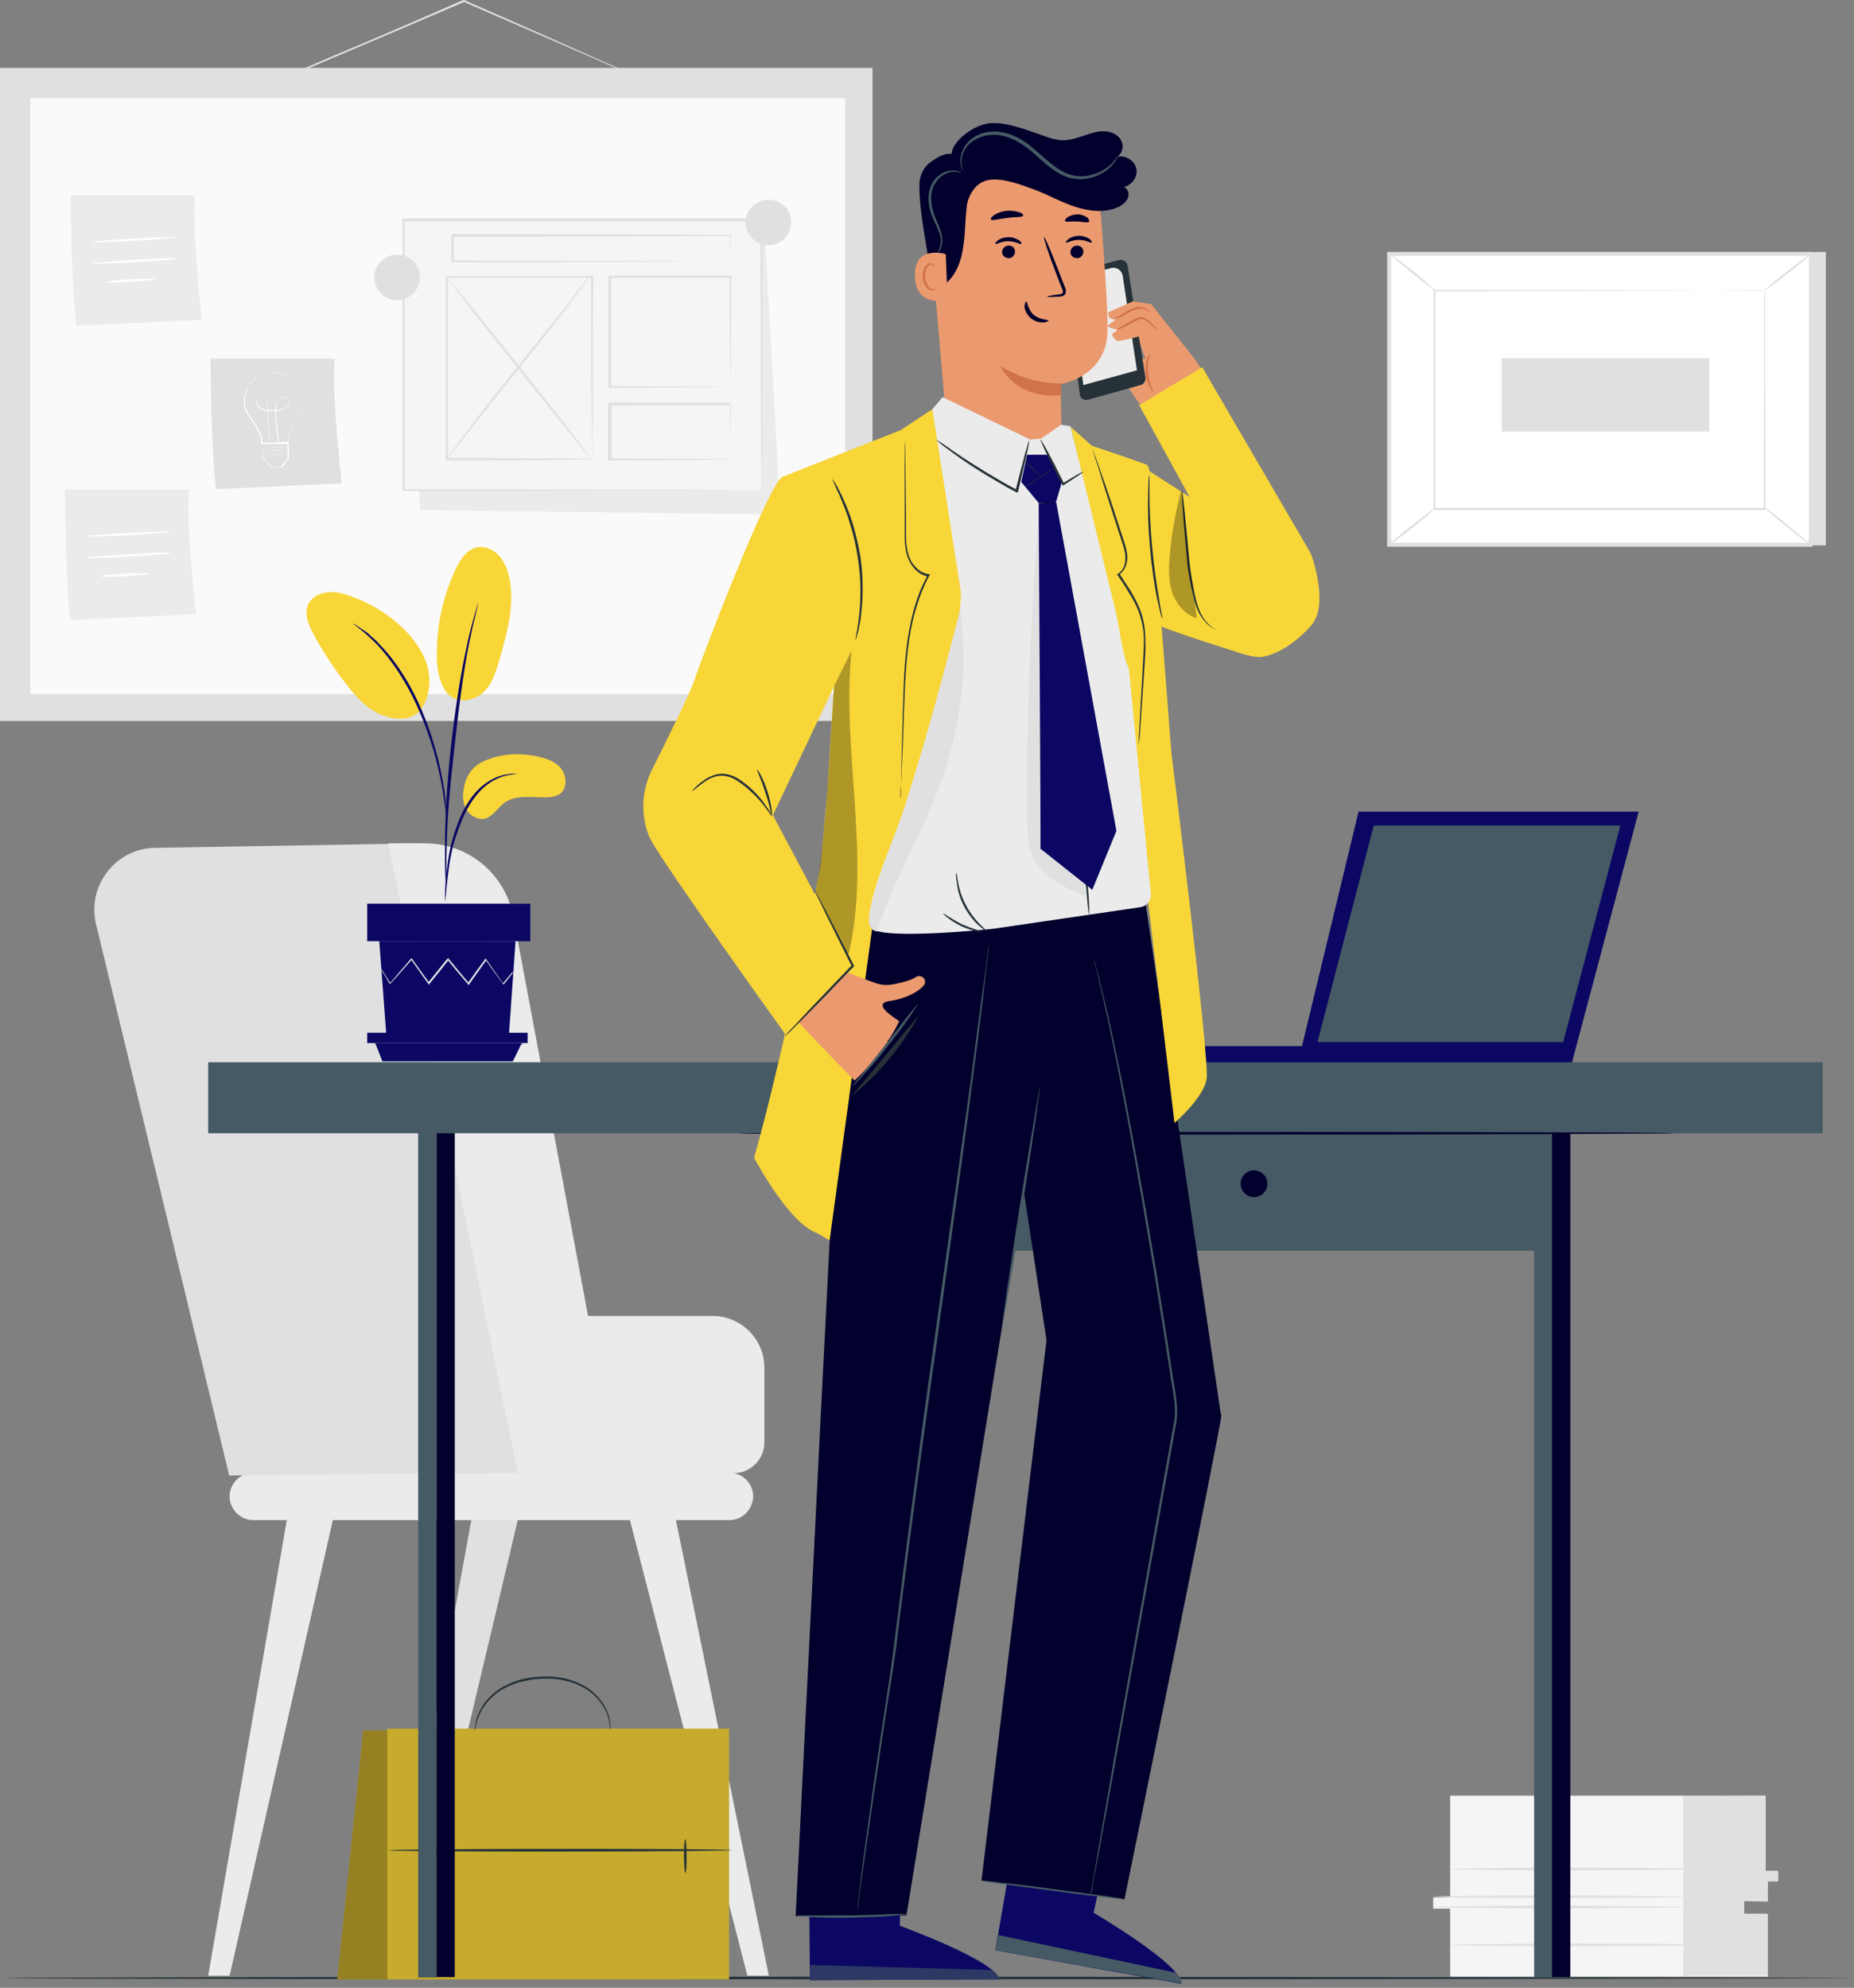
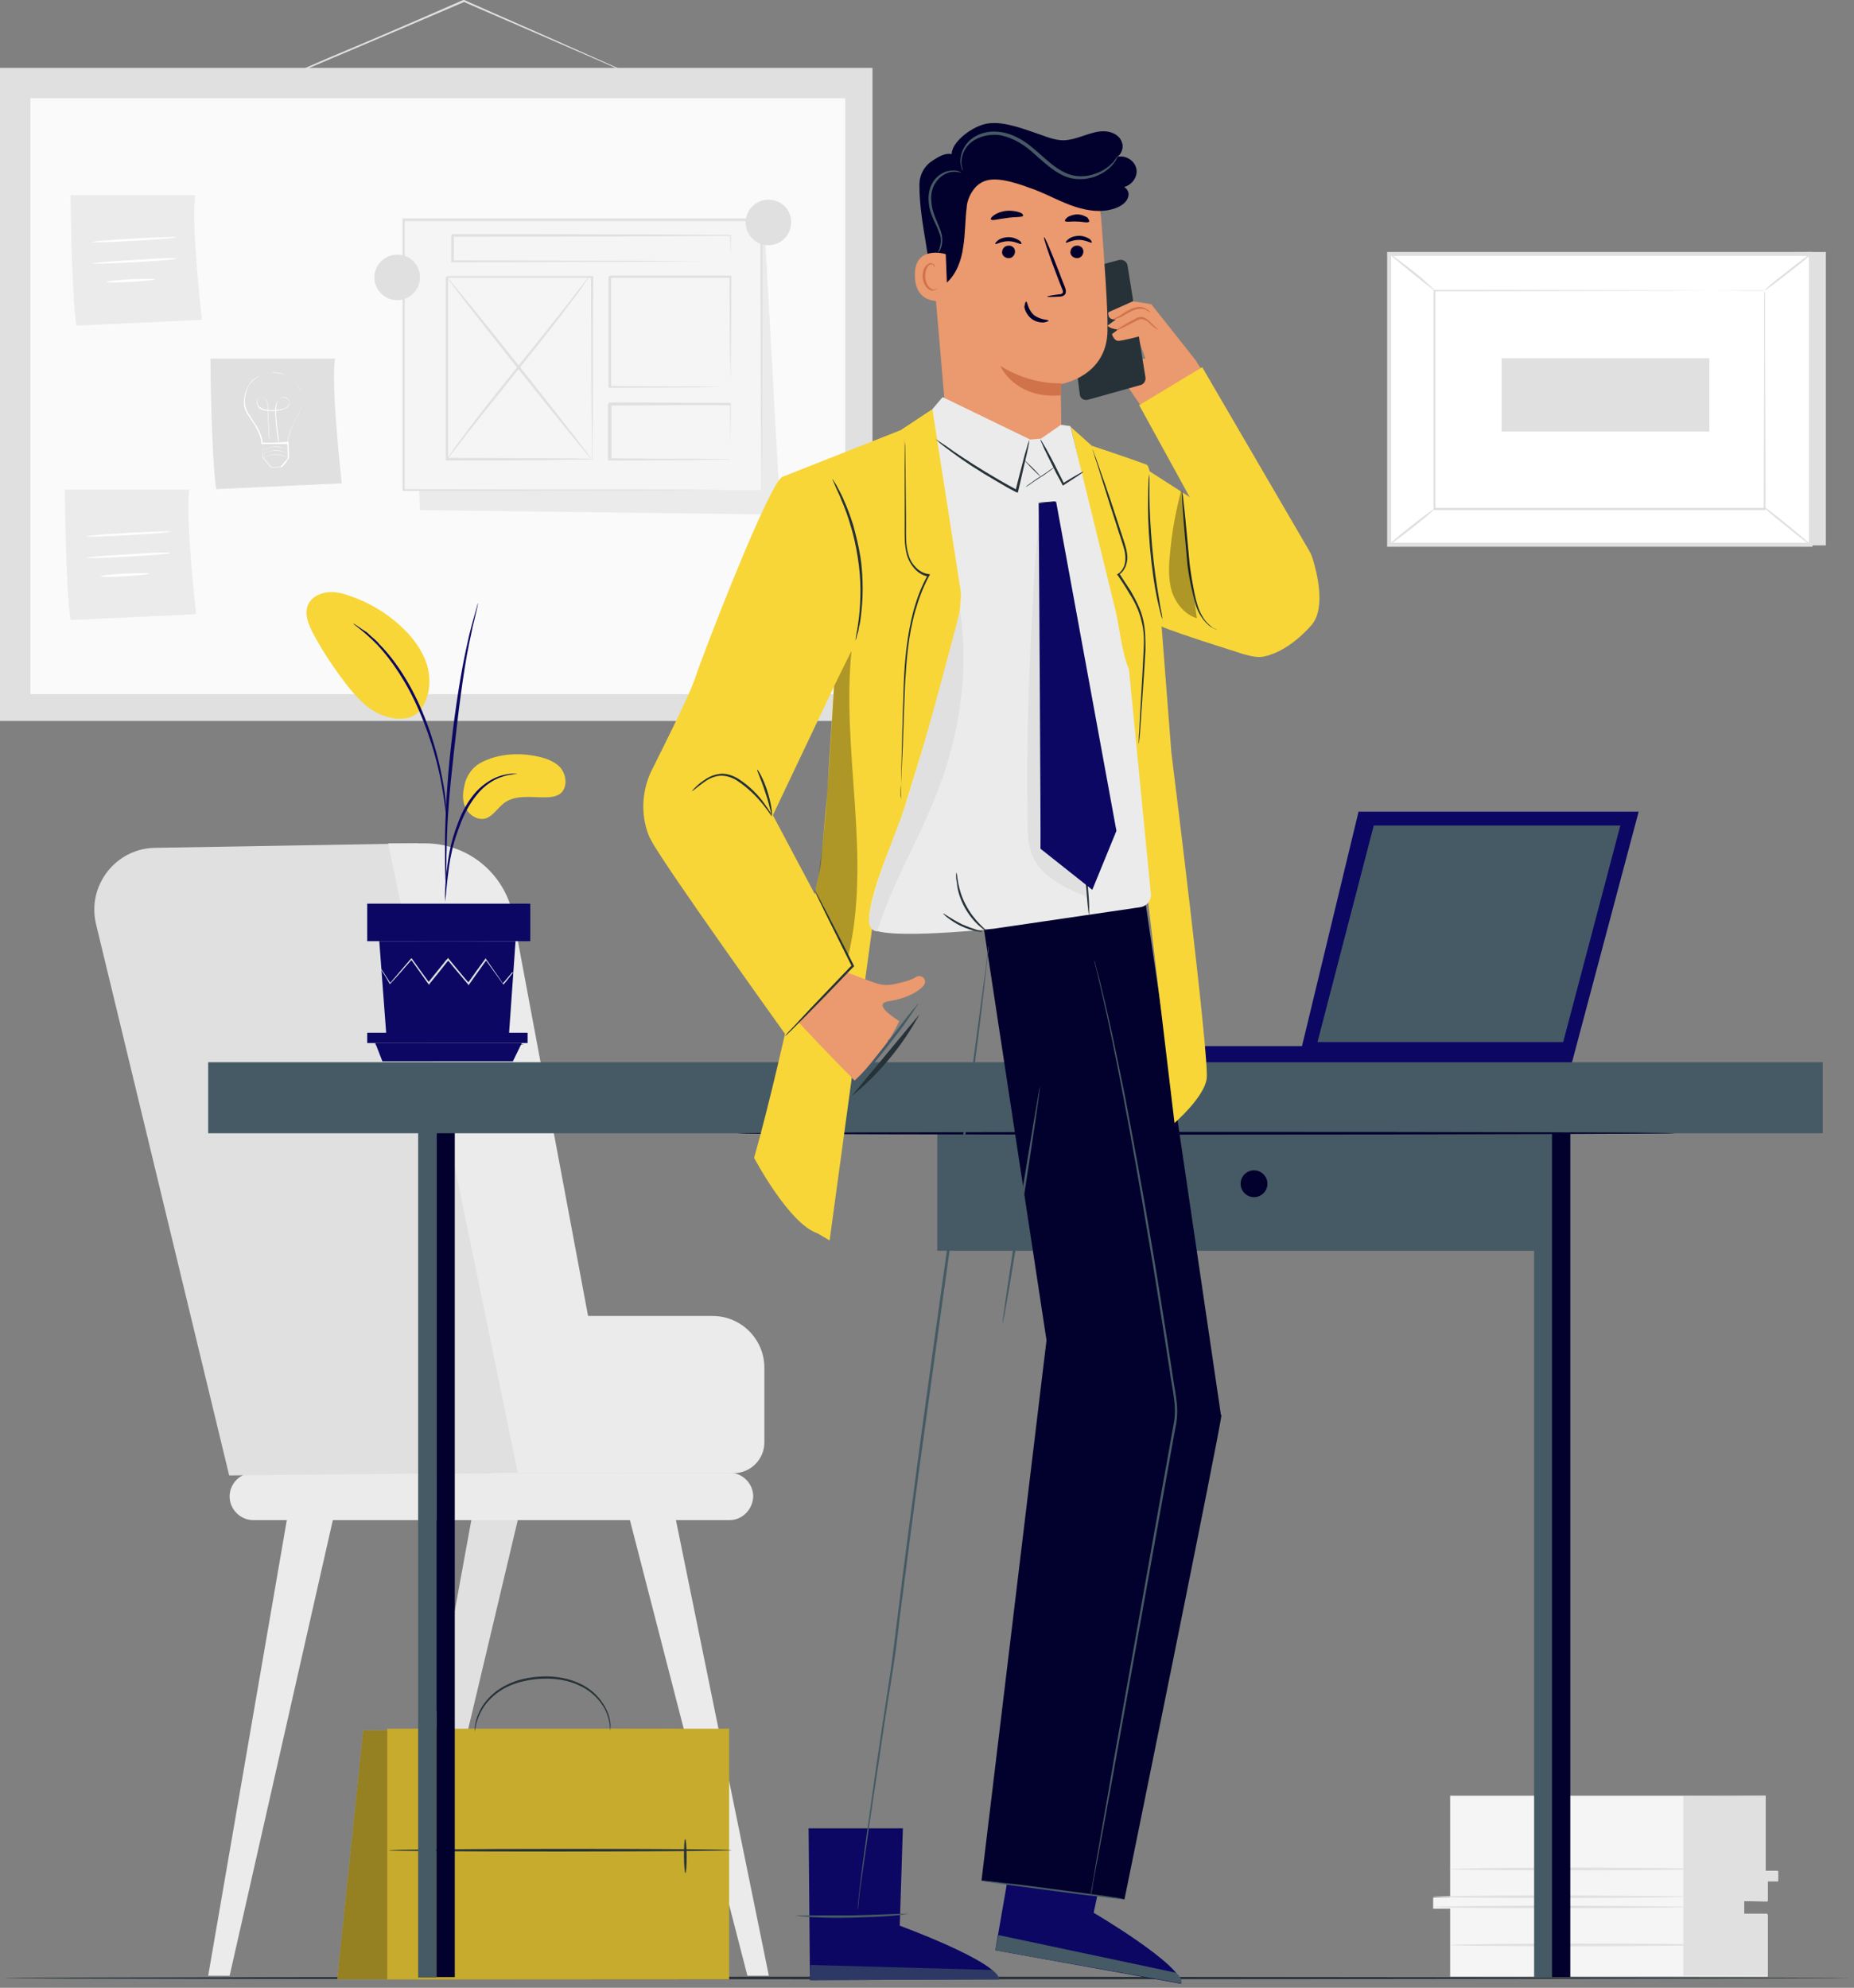
<svg xmlns="http://www.w3.org/2000/svg" width="415" height="445" viewBox="0 0 415 445" fill="none">
  <rect x="0" y="0" width="415" height="445" fill="#808080" stroke="none" />
  <g clip-path="url(#clip0_174_8281)">
    <path d="M408.7 56.4V122.1H314.3L310.9 56.9L408.7 56.4Z" fill="#E0E0E0" />
    <path d="M310.888 56.821V121.921H405.188V56.821H310.888Z" fill="white" />
    <path d="M405.7 122.4H310.5V56.4H405.7V122.4ZM311.4 121.5H404.9V57.3H311.4V121.5Z" fill="#E0E0E0" />
    <path d="M395.001 65H321.101V113.9H395.001V65Z" fill="white" />
    <path d="M395.1 65C395.1 65 395 65 394.7 65C394.4 65 394.1 65 393.6 65C392.7 65 391.3 65 389.5 65C385.9 65 380.8 65 374.3 65.1C361.3 65.1 342.8 65.2 321.1 65.2L321.3 65C321.3 79.9 321.3 96.5 321.3 113.9L321.1 113.7C349 113.7 374.7 113.7 395 113.7L394.8 113.9C394.8 99 394.9 86.8 394.9 78.3C394.9 74.1 394.9 70.7 394.9 68.5C394.9 67.4 394.9 66.5 394.9 65.9C395 65.3 395.1 65 395.1 65C395.1 65 395.1 65.3 395.1 65.9C395.1 66.5 395.1 67.3 395.1 68.5C395.1 70.8 395.1 74.1 395.1 78.3C395.1 86.8 395.2 99.1 395.2 114V114.2H395C374.7 114.2 349 114.2 321.1 114.2H320.9V114C320.9 96.6 320.9 80 320.9 65.1V64.9H321.1C342.9 64.9 361.4 65 374.4 65C380.9 65 386 65 389.6 65.1C391.3 65.1 392.7 65.1 393.6 65.1C394 65.1 394.4 65.1 394.6 65.1C394.9 65 395.1 65 395.1 65Z" fill="#E0E0E0" />
    <path d="M310.9 56.7C310.9 56.6 311.6 57.1 312.5 57.8C313.5 58.5 314.8 59.5 316.2 60.6C317.6 61.7 318.9 62.8 319.7 63.6C320.6 64.4 321.1 64.9 321.1 65C321 65.1 318.7 63.2 315.9 61C313.1 58.7 310.8 56.8 310.9 56.7Z" fill="#E0E0E0" />
    <path d="M405.3 56.9C405.4 57 403.2 58.9 400.3 61.1C397.5 63.3 395.1 65.1 395 65C394.9 64.9 397.1 63 400 60.8C402.8 58.5 405.2 56.8 405.3 56.9Z" fill="#E0E0E0" />
    <path d="M405.2 122C401.7 119.2 398.2 116.3 394.7 113.5Z" fill="white" />
    <path d="M394.7 113.4C394.8 113.3 397.2 115.1 400.1 117.5C403 119.9 405.3 121.8 405.2 121.9C405.1 122 402.7 120.2 399.8 117.8C396.9 115.5 394.6 113.5 394.7 113.4Z" fill="#E0E0E0" />
    <path d="M310.9 122C310.8 121.9 313 120 315.8 117.8C318.6 115.6 320.9 113.9 321 114C321.1 114.1 318.9 116 316.1 118.2C313.3 120.4 311 122.1 310.9 122Z" fill="#E0E0E0" />
    <path d="M336.12 80.197V96.597H382.62V80.197H336.12Z" fill="#E0E0E0" />
-     <path d="M147.9 19.6C147.9 19.6 147.8 19.6 147.7 19.5C147.5 19.4 147.3 19.3 147 19.2C146.4 18.9 145.5 18.6 144.5 18.1C142.3 17.1 139.1 15.8 135.3 14.1C127.5 10.7 116.7 6 104.9 0.9C104.5 0.7 104.2 0.6 103.8 0.4H104C92.3 5.4 81.8 9.9 74.2 13.1C70.4 14.7 67.4 16 65.2 16.9C64.2 17.3 63.3 17.7 62.7 17.9C62.1 18.1 61.8 18.2 61.8 18.2C61.8 18.2 62.1 18 62.6 17.8C63.2 17.5 64 17.2 65 16.7C67.2 15.7 70.2 14.4 73.9 12.8C81.6 9.6 92.1 5.1 103.7 0H103.8H103.9C104.2 0.1 104.6 0.3 105 0.5C116.8 5.7 127.5 10.4 135.3 13.9C139.1 15.6 142.3 17 144.5 18C145.5 18.5 146.4 18.9 147 19.1C147.3 19.2 147.5 19.3 147.6 19.4C147.8 19.6 147.9 19.6 147.9 19.6Z" fill="#E0E0E0" />
+     <path d="M147.9 19.6C147.9 19.6 147.8 19.6 147.7 19.5C147.5 19.4 147.3 19.3 147 19.2C146.4 18.9 145.5 18.6 144.5 18.1C142.3 17.1 139.1 15.8 135.3 14.1C127.5 10.7 116.7 6 104.9 0.9C104.5 0.7 104.2 0.6 103.8 0.4H104C92.3 5.4 81.8 9.9 74.2 13.1C70.4 14.7 67.4 16 65.2 16.9C62.1 18.1 61.8 18.2 61.8 18.2C61.8 18.2 62.1 18 62.6 17.8C63.2 17.5 64 17.2 65 16.7C67.2 15.7 70.2 14.4 73.9 12.8C81.6 9.6 92.1 5.1 103.7 0H103.8H103.9C104.2 0.1 104.6 0.3 105 0.5C116.8 5.7 127.5 10.4 135.3 13.9C139.1 15.6 142.3 17 144.5 18C145.5 18.5 146.4 18.9 147 19.1C147.3 19.2 147.5 19.3 147.6 19.4C147.8 19.6 147.9 19.6 147.9 19.6Z" fill="#E0E0E0" />
    <path d="M195.3 15.2H0V161.4H195.3V15.2Z" fill="#E0E0E0" />
    <path d="M189.2 22H6.8V155.4H189.2V22Z" fill="#FAFAFA" />
    <path d="M47.1 80.3C47.1 80.3 47.3 102.7 48.4 109.5L76.5 108.2C76.5 108.2 74 86.2 75 80.3H47.1Z" fill="#E0E0E0" />
    <path d="M60.9 83.5C60.9 83.5 60.9 83.5 61 83.5C61.1 83.5 61.2 83.5 61.3 83.5C61.6 83.5 62 83.5 62.5 83.6C63 83.7 63.6 83.8 64.3 84.1C65 84.4 65.6 84.9 66.2 85.6C66.8 86.3 67.3 87.2 67.5 88.3C67.7 89.4 67.6 90.6 67.2 91.8C67 92.4 66.7 93 66.4 93.5C66.1 94.1 65.8 94.6 65.5 95.3C65 96.5 64.5 97.9 64.4 99.3V99.4H64.3C63.4 99.4 62.5 99.4 61.5 99.4C60.5 99.4 59.5 99.4 58.6 99.4H58.5V99.3C58.5 97.9 57.8 96.6 57.2 95.5C56.9 94.9 56.5 94.4 56.1 93.8C55.8 93.3 55.4 92.8 55.1 92.2C54.5 91.1 54.5 89.8 54.7 88.8C54.9 87.7 55.3 86.8 55.8 86C56.3 85.2 57 84.7 57.6 84.4C58.2 84 58.8 83.9 59.3 83.7C59.8 83.6 60.2 83.5 60.4 83.5C60.5 83.5 60.6 83.5 60.7 83.5C60.9 83.5 60.9 83.5 60.9 83.5C60.9 83.5 60.9 83.5 60.8 83.5C60.7 83.5 60.6 83.5 60.5 83.5C60.2 83.5 59.9 83.6 59.4 83.7C58.9 83.8 58.3 84 57.7 84.4C57.1 84.8 56.4 85.3 55.9 86C55.4 86.7 55.1 87.7 54.9 88.7C54.7 89.7 54.8 90.9 55.3 92C55.6 92.5 55.9 93 56.3 93.6C56.6 94.1 57 94.7 57.4 95.3C58.1 96.5 58.7 97.8 58.8 99.2L58.7 99.1C59.6 99.1 60.6 99.1 61.6 99.1C62.6 99.1 63.5 99.1 64.4 99.1L64.3 99.2C64.5 97.7 64.9 96.4 65.5 95.2C65.8 94.6 66.1 94 66.4 93.4C66.7 92.8 67 92.3 67.2 91.7C67.6 90.6 67.7 89.4 67.5 88.3C67.3 87.3 66.8 86.4 66.2 85.6C65.6 84.9 65 84.4 64.3 84.1C63.7 83.8 63 83.6 62.6 83.5C62.1 83.4 61.7 83.4 61.4 83.4C61.3 83.4 61.2 83.4 61.1 83.4C61 83.5 60.9 83.5 60.9 83.5Z" fill="white" />
    <path d="M62.399 99.1C62.399 98.9 62.399 98.9 62.299 98.8C62.299 98.6 62.199 98.2 62.099 97.8C61.999 96.9 61.799 95.7 61.699 94.1C61.699 93.7 61.599 93.3 61.599 92.9C61.599 92.5 61.599 92 61.599 91.6C61.599 91.1 61.699 90.6 61.899 90.2C62.099 89.8 62.499 89.3 62.999 89.1C63.499 88.9 64.099 89 64.499 89.4C64.699 89.6 64.799 89.9 64.799 90.2C64.799 90.5 64.699 90.8 64.499 91C64.299 91.2 64.099 91.4 63.799 91.5C63.499 91.6 63.299 91.7 62.999 91.8C62.399 91.9 61.799 92 61.199 92C60.599 92 59.999 92 59.399 91.9C59.099 91.9 58.799 91.8 58.599 91.7C58.299 91.6 58.099 91.4 57.899 91.2C57.699 91 57.599 90.7 57.499 90.4C57.399 90.1 57.499 89.8 57.599 89.6C57.699 89.3 57.899 89.1 58.199 89C58.499 88.9 58.799 88.9 58.999 89C59.199 89.1 59.399 89.3 59.599 89.5C59.699 89.7 59.799 90 59.899 90.2C59.999 90.7 59.999 91.2 59.999 91.6C59.999 92.5 60.099 93.4 60.099 94.2C60.199 95.8 60.199 97 60.299 97.9C60.299 98.3 60.299 98.7 60.299 98.9C60.299 98.7 60.299 98.3 60.199 97.9C60.099 97 60.099 95.7 59.999 94.2C59.999 93.4 59.899 92.6 59.899 91.6C59.899 91.1 59.899 90.7 59.799 90.2C59.699 90 59.699 89.7 59.499 89.5C59.399 89.3 59.199 89.1 58.899 89C58.699 88.9 58.399 88.9 58.199 89C57.999 89.1 57.799 89.3 57.699 89.5C57.599 89.7 57.499 90 57.599 90.3C57.699 90.6 57.799 90.8 57.999 91C58.399 91.4 58.899 91.6 59.499 91.7C60.099 91.8 60.699 91.8 61.299 91.8C61.899 91.8 62.499 91.7 63.099 91.6C63.399 91.5 63.699 91.5 63.899 91.3C64.199 91.2 64.399 91 64.499 90.8C64.699 90.6 64.799 90.3 64.799 90C64.799 89.7 64.699 89.5 64.499 89.3C64.099 88.9 63.499 88.8 63.099 89C62.599 89.2 62.299 89.6 62.099 90C61.899 90.4 61.799 90.9 61.799 91.4C61.799 91.9 61.799 92.3 61.799 92.7C61.799 93.1 61.799 93.5 61.899 93.9C61.999 95.5 62.199 96.7 62.299 97.6C62.399 98 62.399 98.4 62.399 98.6C62.399 98.9 62.399 98.9 62.399 99.1Z" fill="white" />
    <path d="M58.699 99.2C58.699 99.2 58.699 99.5 58.799 100.1C58.799 100.8 58.899 101.6 58.899 102.5V102.4C59.499 103.1 60.099 103.8 60.799 104.6H60.699C61.399 104.6 62.099 104.5 62.899 104.5H62.799C63.199 104.1 63.499 103.6 63.899 103.2C64.099 103 64.299 102.8 64.399 102.5V102.6C64.399 101.3 64.299 100.1 64.299 99L64.399 99.1C62.799 99.1 61.399 99.1 60.299 99.1C59.899 99.1 59.499 99.1 59.099 99.1C58.899 99.3 58.699 99.3 58.699 99.2C58.699 99.2 58.799 99.2 59.099 99.2C59.399 99.2 59.799 99.2 60.299 99.1C61.399 99.1 62.799 99 64.499 98.9H64.599V99C64.599 100.1 64.699 101.3 64.699 102.6C64.499 102.8 64.299 103 64.199 103.3C63.799 103.8 63.499 104.2 63.099 104.6H62.999C62.199 104.6 61.499 104.7 60.799 104.7H60.699C59.999 103.9 59.399 103.1 58.799 102.5C58.799 101.5 58.799 100.7 58.799 100C58.699 99.5 58.699 99.2 58.699 99.2Z" fill="white" />
    <path d="M64.299 102.4C64.299 102.4 64.199 102.4 64.099 102.3C63.999 102.2 63.799 102.2 63.499 102.1C62.999 101.9 62.299 101.8 61.499 101.8C60.699 101.8 59.999 102 59.499 102.2C59.299 102.3 59.099 102.4 58.899 102.5C58.799 102.6 58.699 102.6 58.699 102.6C58.699 102.6 58.799 102.5 58.899 102.5C58.999 102.4 59.199 102.3 59.399 102.2C59.899 102 60.599 101.8 61.399 101.7C62.199 101.7 62.899 101.8 63.399 102C63.599 102.1 63.799 102.2 63.999 102.3C64.299 102.4 64.299 102.4 64.299 102.4Z" fill="white" />
    <path d="M64.299 101.5C64.299 101.5 64.199 101.5 64.099 101.4C63.999 101.3 63.799 101.3 63.499 101.2C62.999 101 62.299 100.9 61.499 100.9C60.699 100.9 59.999 101.1 59.499 101.3C59.299 101.4 59.099 101.5 58.899 101.6C58.799 101.7 58.699 101.7 58.699 101.7C58.699 101.7 58.799 101.6 58.899 101.6C58.999 101.5 59.199 101.4 59.399 101.3C59.899 101.1 60.599 100.9 61.399 100.8C62.199 100.8 62.899 100.9 63.399 101.1C63.599 101.2 63.799 101.3 63.999 101.4C64.299 101.5 64.299 101.5 64.299 101.5Z" fill="white" />
    <path d="M64.299 100.7C64.299 100.7 64.199 100.7 64.099 100.6C63.999 100.5 63.799 100.5 63.499 100.4C62.999 100.2 62.299 100.1 61.499 100.1C60.699 100.1 59.999 100.3 59.499 100.5C59.299 100.6 59.099 100.7 58.899 100.8C58.799 100.9 58.699 100.9 58.699 100.9C58.699 100.9 58.799 100.8 58.899 100.8C58.999 100.7 59.199 100.6 59.399 100.5C59.899 100.3 60.599 100.1 61.399 100C62.199 100 62.899 100.1 63.399 100.3C63.599 100.4 63.799 100.5 63.999 100.6C64.199 100.7 64.299 100.7 64.299 100.7Z" fill="white" />
    <path d="M15.8 43.7C15.8 43.7 16 66.1 17.1 72.9L45.2 71.6C45.2 71.6 42.7 49.6 43.7 43.7H15.8Z" fill="#EBEBEB" />
    <path d="M39.5 53.1C39.5 53.3 35.3 53.6 30.1 53.9C24.9 54.2 20.7 54.3 20.7 54.2C20.7 54 24.9 53.7 30.1 53.4C35.3 53.1 39.5 53 39.5 53.1Z" fill="white" />
    <path d="M39.5 57.9C39.5 58.1 35.3 58.4 30.1 58.7C24.9 59 20.7 59.1 20.7 59C20.7 58.8 24.9 58.5 30.1 58.2C35.3 57.8 39.5 57.7 39.5 57.9Z" fill="white" />
    <path d="M34.699 62.5C34.699 62.7 32.299 62.9 29.299 63.1C26.299 63.3 23.899 63.3 23.899 63.1C23.899 62.9 26.299 62.7 29.299 62.5C32.299 62.4 34.699 62.4 34.699 62.5Z" fill="white" />
    <path d="M14.5 109.6C14.5 109.6 14.7 132 15.8 138.8L43.9 137.5C43.9 137.5 41.4 115.5 42.4 109.6H14.5Z" fill="#EBEBEB" />
    <path d="M38.2 119C38.2 119.2 34 119.5 28.8 119.8C23.6 120.1 19.4 120.2 19.4 120.1C19.4 119.9 23.6 119.6 28.8 119.3C33.9 119 38.2 118.9 38.2 119Z" fill="white" />
    <path d="M38.2 123.8C38.2 124 34 124.3 28.8 124.6C23.6 124.9 19.4 125 19.4 124.9C19.4 124.7 23.6 124.4 28.8 124.1C33.9 123.7 38.2 123.6 38.2 123.8Z" fill="white" />
    <path d="M33.4 128.4C33.4 128.6 31 128.8 28 129C25 129.2 22.6 129.2 22.6 129C22.6 128.8 25 128.6 28 128.4C31 128.3 33.4 128.3 33.4 128.4Z" fill="white" />
    <path d="M91.3 49.6L94 114.2L174.7 115.2L171.1 50.5L91.3 49.6Z" fill="#EBEBEB" />
    <path d="M170.4 49.2H90.3V109.7H170.4V49.2Z" fill="#F5F5F5" />
    <path d="M170.4 109.7C170.4 109.7 170.4 109.3 170.4 108.6C170.4 107.9 170.4 106.8 170.4 105.4C170.4 102.6 170.4 98.4 170.3 93.2C170.3 82.7 170.2 67.6 170.2 49.3L170.4 49.5C147.8 49.5 120.1 49.5 90.3 49.5L90.6 49.2C90.6 71 90.6 91.6 90.6 109.7L90.4 109.5C114.1 109.6 134.1 109.6 148.2 109.6C155.2 109.6 160.8 109.7 164.6 109.7C166.5 109.7 168 109.7 169 109.7C169.5 109.7 169.9 109.7 170.1 109.7C170.3 109.7 170.4 109.7 170.4 109.7C170.4 109.7 170.3 109.7 170 109.7C169.7 109.7 169.4 109.7 168.9 109.7C167.9 109.7 166.5 109.7 164.6 109.7C160.8 109.7 155.2 109.7 148.2 109.8C134.1 109.8 114 109.9 90.3 109.9H90.1V109.7C90.1 91.6 90.1 71 90.1 49.2V48.9H90.4C120.2 48.9 147.9 48.9 170.5 48.9H170.7V49.1C170.7 67.4 170.6 82.6 170.6 93.1C170.6 98.3 170.6 102.5 170.5 105.3C170.5 106.7 170.5 107.7 170.5 108.5C170.5 109.3 170.4 109.7 170.4 109.7Z" fill="#E0E0E0" />
    <path d="M132.499 62H99.999V102.9H132.499V62Z" fill="#F5F5F5" />
    <path d="M132.499 102.9C132.499 102.9 132.499 102.8 132.499 102.7C132.499 102.5 132.499 102.4 132.499 102.1C132.499 101.6 132.499 100.8 132.499 99.9C132.499 97.9 132.499 95.1 132.399 91.5C132.399 84.3 132.299 74.1 132.299 62L132.499 62.2C122.799 62.2 111.699 62.2 99.999 62.2C99.899 62.3 100.499 61.7 100.299 61.9V62V62.2V62.6V63.3V64.7C100.299 65.6 100.299 66.6 100.299 67.5C100.299 69.4 100.299 71.2 100.299 73C100.299 76.6 100.299 80.2 100.299 83.6C100.299 90.5 100.299 96.9 100.299 102.7L100.099 102.5C109.799 102.5 117.899 102.6 123.599 102.6C126.399 102.6 128.599 102.6 130.199 102.7C130.899 102.7 131.499 102.7 131.899 102.7C132.199 102.9 132.499 102.9 132.499 102.9C132.499 102.9 132.299 102.9 131.899 102.9C131.499 102.9 130.899 102.9 130.199 102.9C128.699 102.9 126.499 102.9 123.699 103C117.999 103 109.799 103.1 99.999 103.1H99.799V102.9C99.799 97.1 99.799 90.6 99.799 83.8C99.799 80.4 99.799 76.8 99.799 73.2C99.799 71.4 99.799 69.5 99.799 67.7C99.799 66.8 99.799 65.8 99.799 64.9V63.5V62.8V62.4V62.2V62.1C99.599 62.3 100.099 61.8 100.099 61.8C111.799 61.8 122.899 61.8 132.599 61.8H132.799V62C132.699 74.2 132.699 84.4 132.699 91.6C132.699 95.2 132.599 98 132.599 99.9C132.599 100.8 132.599 101.6 132.599 102.1C132.599 102.3 132.599 102.5 132.599 102.7C132.499 102.8 132.499 102.9 132.499 102.9Z" fill="#E0E0E0" />
    <path d="M163.399 52.6H101.199V58.5H163.399V52.6Z" fill="#F5F5F5" />
    <path d="M163.499 58.5C163.499 58.5 163.499 58.4 163.499 58.1C163.499 57.8 163.499 57.4 163.499 57C163.499 56 163.499 54.5 163.399 52.7L163.499 52.8C152.999 52.9 129.099 53 101.299 53C101.799 52.4 101.499 52.8 101.599 52.7V52.8V53V53.4V54.2C101.599 54.7 101.599 55.2 101.599 55.7C101.599 56.7 101.599 57.7 101.599 58.6L101.299 58.3C118.699 58.3 134.199 58.4 145.399 58.4C150.999 58.4 155.499 58.5 158.599 58.5C160.099 58.5 161.299 58.5 162.199 58.5C162.599 58.5 162.899 58.5 163.099 58.5C163.399 58.5 163.499 58.5 163.499 58.5C163.499 58.5 163.399 58.5 163.199 58.5C162.999 58.5 162.699 58.5 162.299 58.5C161.499 58.5 160.299 58.5 158.799 58.5C155.699 58.5 151.199 58.5 145.599 58.6C134.399 58.6 118.799 58.7 101.299 58.7H100.999V58.4C100.999 57.5 100.999 56.5 100.999 55.5C100.999 55 100.999 54.5 100.999 54V53.2V53V52.8V52.7C101.099 52.6 100.699 53 101.299 52.4C129.099 52.4 152.999 52.5 163.499 52.6H163.599V52.7C163.599 54.6 163.599 56.1 163.499 57.1C163.499 57.6 163.499 57.9 163.499 58.2C163.499 58.4 163.499 58.5 163.499 58.5Z" fill="#E0E0E0" />
    <path d="M163.399 62H136.399V86.6H163.399V62Z" fill="#F5F5F5" />
    <path d="M163.5 86.6C163.5 86.6 163.5 86.4 163.5 86.1C163.5 85.8 163.5 85.3 163.5 84.8C163.5 83.6 163.5 81.9 163.4 79.8C163.4 75.5 163.3 69.3 163.3 62L163.5 62.2C155.7 62.2 146.4 62.2 136.5 62.2C136.4 62.3 137 61.7 136.8 61.9V62V62.1V62.3V62.7V63.5C136.8 64.1 136.8 64.6 136.8 65.2C136.8 66.3 136.8 67.4 136.8 68.5C136.8 70.7 136.8 72.8 136.8 74.9C136.8 79 136.8 82.9 136.8 86.6L136.6 86.4C144.6 86.5 151.3 86.5 156.1 86.5C158.4 86.5 160.3 86.5 161.6 86.6C162.2 86.6 162.7 86.6 163.1 86.6C163.3 86.6 163.5 86.6 163.5 86.6C163.5 86.6 163.3 86.6 163 86.6C162.6 86.6 162.2 86.6 161.6 86.6C160.3 86.6 158.4 86.6 156.1 86.7C151.3 86.7 144.5 86.8 136.4 86.8H136.2V86.6C136.2 83 136.2 79.1 136.2 74.9C136.2 72.8 136.2 70.7 136.2 68.5C136.2 67.4 136.2 66.3 136.2 65.2C136.2 64.6 136.2 64.1 136.2 63.5V62.7V62.3V62.1V62C136 62.2 136.5 61.7 136.5 61.7C146.4 61.7 155.7 61.7 163.5 61.7H163.7V61.9C163.7 69.3 163.6 75.5 163.6 79.8C163.6 81.9 163.6 83.6 163.5 84.8C163.5 85.3 163.5 85.8 163.5 86.1C163.5 86.5 163.5 86.6 163.5 86.6Z" fill="#E0E0E0" />
    <path d="M163.399 90.5H136.399V102.9H163.399V90.5Z" fill="#F5F5F5" />
    <path d="M163.499 102.9C163.499 102.9 163.499 102.6 163.499 102C163.499 101.4 163.499 100.6 163.499 99.5C163.499 97.3 163.399 94.3 163.399 90.5L163.599 90.7C156.599 90.7 146.999 90.7 136.599 90.8C136.399 91 136.899 90.5 136.899 90.5V90.6V90.7V90.9V91.3V92.1C136.899 92.6 136.899 93.2 136.899 93.7C136.899 94.8 136.899 95.8 136.899 96.9C136.899 99 136.899 101 136.899 102.9L136.599 102.6C144.399 102.7 151.099 102.7 155.899 102.7C158.299 102.7 160.199 102.8 161.499 102.8C162.099 102.8 162.599 102.8 162.999 102.8C163.299 102.8 163.499 102.9 163.499 102.9C163.499 102.9 163.299 102.9 162.999 102.9C162.599 102.9 162.099 102.9 161.499 102.9C160.099 102.9 158.299 102.9 155.899 103C150.999 103 144.299 103.1 136.399 103.1H136.099V102.8C136.099 100.9 136.099 98.9 136.099 96.8C136.099 95.8 136.099 94.7 136.099 93.6C136.099 93.1 136.099 92.5 136.099 92V91.2V90.8V90.6V90.5V90.4C135.999 90.5 136.599 89.9 136.399 90.1C146.899 90.1 156.399 90.2 163.399 90.2H163.599V90.4C163.599 94.2 163.499 97.3 163.499 99.5C163.499 100.5 163.499 101.3 163.499 101.9C163.499 102.6 163.499 102.9 163.499 102.9Z" fill="#E0E0E0" />
    <path d="M131.7 62.1C121.6 76 110 89 100 102.9Z" fill="white" />
    <path d="M100 102.9C100 102.9 100.1 102.7 100.3 102.4C100.5 102.1 100.8 101.7 101.1 101.2C101.8 100.1 103 98.6 104.4 96.7C107.2 92.9 111.2 87.9 115.7 82.3C120.2 76.7 124.2 71.7 127.1 68C128.5 66.2 129.6 64.7 130.5 63.6C130.9 63.1 131.2 62.7 131.4 62.4C131.6 62.1 131.7 62 131.8 62C131.8 62 131.7 62.2 131.5 62.5C131.3 62.8 131 63.2 130.7 63.7C130 64.8 128.8 66.3 127.4 68.2C124.6 72 120.6 77 116.1 82.6C111.6 88.2 107.6 93.2 104.7 96.9C103.3 98.7 102.2 100.2 101.3 101.3C100.9 101.8 100.6 102.2 100.4 102.5C100.1 102.7 100 102.9 100 102.9Z" fill="#E0E0E0" />
    <path d="M132.5 102.9C132.4 103 125 93.9 116 82.6C107 71.3 99.9 62.1 100 62C100.1 61.9 107.5 71 116.5 82.3C125.4 93.5 132.6 102.8 132.5 102.9Z" fill="#E0E0E0" />
    <path d="M94 62.1C94 64.9 91.7 67.2 88.9 67.2C86.1 67.2 83.8 64.9 83.8 62.1C83.8 59.3 86.1 57 88.9 57C91.8 57 94 59.3 94 62.1Z" fill="#E0E0E0" />
    <path d="M177.099 49.8C177.099 52.6 174.799 54.9 171.999 54.9C169.199 54.9 166.899 52.6 166.899 49.8C166.899 47 169.199 44.7 171.999 44.7C174.899 44.7 177.099 46.9 177.099 49.8Z" fill="#E0E0E0" />
    <path d="M324.6 402C324.6 402.4 324.6 424.8 324.6 424.8H320.8V427.3H324.6V442.5H395.7V428.6H390.4V425.6H395.7V421.1H398V419H395.2V402H324.6Z" fill="#F5F5F5" />
    <path d="M376.8 402.1V442.3H395.6V428.4H390.4V425.6L395.6 425.7V421.2H398V418.8H395.2V402L376.8 402.1Z" fill="#E0E0E0" />
    <path d="M378.1 426.9C378.1 427 365.2 427.2 349.4 427.2C333.5 427.2 320.7 427.1 320.7 426.9C320.7 426.8 333.6 426.6 349.4 426.6C365.2 426.7 378.1 426.8 378.1 426.9Z" fill="#E0E0E0" />
    <path d="M378.1 424.6C378.1 424.7 365.2 424.9 349.4 424.9C333.5 424.9 320.7 424.8 320.7 424.6C320.7 424.5 333.6 424.3 349.4 424.3C365.2 424.4 378.1 424.5 378.1 424.6Z" fill="#E0E0E0" />
    <path d="M381.8 418.4C381.8 418.5 368.9 418.7 353.1 418.7C337.2 418.7 324.4 418.6 324.4 418.4C324.4 418.3 337.3 418.1 353.1 418.1C368.9 418.1 381.8 418.3 381.8 418.4Z" fill="#E0E0E0" />
    <path d="M382.1 435.4C382.1 435.5 369.2 435.7 353.4 435.7C337.5 435.7 324.7 435.6 324.7 435.4C324.7 435.3 337.6 435.1 353.4 435.1C369.3 435.1 382.1 435.2 382.1 435.4Z" fill="#E0E0E0" />
    <path d="M110 329.8H164.2C168 329.8 171.1 326.7 171.1 322.9V306.2C171.1 299.8 165.9 294.6 159.5 294.6H109.6L110 329.8Z" fill="#EBEBEB" />
    <path d="M163.299 340.3H56.699C53.799 340.3 51.399 337.9 51.399 335C51.399 332.1 53.799 329.7 56.699 329.7H163.299C166.199 329.7 168.599 332.1 168.599 335C168.499 337.9 166.199 340.3 163.299 340.3Z" fill="#EBEBEB" />
    <path d="M34.9 189.8L93.5 188.8L130.7 329.5L51.3 330.3L21.5 206.9C19.4 198.2 26 189.8 34.9 189.8Z" fill="#E0E0E0" />
    <path d="M64.2 340.3L46.6 442.3H51.4L74.5 340.3H64.2Z" fill="#EBEBEB" />
    <path d="M105.499 340.3L86.899 442.3H91.699L115.899 340.3H105.499Z" fill="#E0E0E0" />
    <path d="M151.3 340.3L172.1 442.3H167.3L141 340.3H151.3Z" fill="#EBEBEB" />
    <path d="M86.899 188.8L115.899 329.7H138.199L114.899 205.2C113.099 195.7 104.899 188.8 95.199 188.8H86.899Z" fill="#EBEBEB" />
    <path d="M414.1 442.8C414.1 442.9 321.6 443.1 207.5 443.1C93.4 443.1 0.9 443 0.9 442.8C0.9 442.7 93.4 442.5 207.5 442.5C321.6 442.6 414.1 442.7 414.1 442.8Z" fill="#263238" />
    <path d="M152 443.1H75.5L81.3 387.4L152 387V443.1Z" fill="#F8D638" />
    <g opacity="0.4">
      <path d="M152 443.1H75.5L81.3 387.4L152 387V443.1Z" fill="black" />
    </g>
    <path d="M163.2 387H86.7V443.1H163.2V387Z" fill="#F8D638" />
    <g opacity="0.2">
      <path d="M163.2 387H86.7V443.1H163.2V387Z" fill="black" />
    </g>
    <path d="M163.8 414.2C163.8 414.3 146.6 414.5 125.4 414.5C104.2 414.5 87 414.4 87 414.2C87 414.1 104.2 413.9 125.4 413.9C146.6 413.9 163.8 414 163.8 414.2Z" fill="#263238" />
    <path d="M100.3 419.6C100.2 419.6 100 417.7 100 415.4C100 413.1 100.1 411.2 100.3 411.2C100.4 411.2 100.6 413.1 100.6 415.4C100.6 417.7 100.4 419.6 100.3 419.6Z" fill="#263238" />
    <path d="M153.4 419.3C153.3 419.3 153.1 417.6 153.1 415.5C153.1 413.4 153.2 411.7 153.4 411.7C153.5 411.7 153.7 413.4 153.7 415.5C153.7 417.6 153.6 419.3 153.4 419.3Z" fill="#263238" />
    <path d="M136.6 387.3C136.5 387.3 136.6 386.7 136.4 385.6C136.2 384.6 135.8 383 134.7 381.5C133.6 379.9 131.9 378.3 129.6 377.3C127.3 376.2 124.5 375.7 121.6 375.8C118.7 375.9 115.9 376.5 113.6 377.6C111.3 378.7 109.6 380.3 108.5 381.8C107.4 383.4 106.9 384.8 106.6 385.9C106.4 386.9 106.4 387.5 106.3 387.5C106.3 387.5 106.3 387.3 106.3 387.1C106.3 386.8 106.3 386.4 106.4 385.9C106.6 384.8 107.1 383.3 108.2 381.6C109.3 380 111.1 378.3 113.4 377.2C115.7 376 118.6 375.4 121.6 375.3C124.6 375.2 127.5 375.8 129.8 376.9C132.2 378 133.9 379.7 135 381.4C136.1 383.1 136.5 384.6 136.6 385.7C136.7 386.2 136.7 386.7 136.6 387C136.7 387.1 136.6 387.3 136.6 387.3Z" fill="#263238" />
    <path d="M107.9 170.6C111.5 168.8 115.7 168.5 119.6 169.2C121.7 169.6 123.9 170.2 125.4 171.8C126.8 173.4 127.1 176.2 125.5 177.6C124.5 178.4 123.1 178.5 121.8 178.5C118.7 178.5 115.3 177.9 112.8 179.8C111.4 180.9 110.4 182.6 108.8 183.2C107.1 183.7 105.3 182.7 104.4 181.2C103.5 179.7 103.5 177.8 103.9 176.2C103.9 176.1 104.3 172.4 107.9 170.6Z" fill="#F8D638" />
-     <path d="M99.799 154.8C101.999 157.9 106.199 156.9 108.199 155C110.199 153.1 110.999 150.3 111.799 147.7C113.499 141.7 115.299 135.4 113.999 129.3C113.599 127.5 112.899 125.7 111.599 124.3C110.299 122.9 108.299 122.1 106.499 122.6C104.399 123.2 102.999 125.3 102.099 127.2C99.299 133.1 97.799 139.5 97.799 146C97.699 149.1 98.099 152.3 99.799 154.8Z" fill="#F8D638" />
    <path d="M93.8 159.3C96.2 156.5 96.6 152.4 95.6 148.9C94.5 145.4 92.2 142.4 89.4 139.9C86.2 137 82.4 134.8 78.3 133.4C76.7 132.8 75 132.4 73.3 132.6C71.6 132.8 69.9 133.6 69.1 135.1C67.9 137.3 69.1 140 70.3 142.2C72.4 146.1 74.9 149.8 77.6 153.3C79.8 156.1 82.3 158.9 85.6 160.1C88.9 161.4 92.4 161.2 94.1 158.9" fill="#F8D638" />
    <path d="M99.6 201.8C99.6 201.8 99.7 201.3 99.8 200.4C99.9 199.4 100 198.1 100.2 196.5C100.4 194.9 100.6 192.9 101.1 190.8C101.5 188.7 102.3 186.4 103.2 184.1C104.1 181.8 105.3 179.7 106.6 178.1C107.9 176.4 109.5 175.2 110.9 174.5C112.3 173.8 113.6 173.5 114.5 173.4C115.4 173.3 115.9 173.2 115.9 173.2C115.9 173.2 115.4 173.2 114.5 173.2C113.6 173.3 112.2 173.5 110.7 174.2C109.2 174.9 107.5 176.1 106.1 177.8C104.7 179.5 103.5 181.6 102.6 184C101.7 186.3 101 188.6 100.6 190.8C100.2 192.9 100 194.9 99.8 196.5C99.7 198.1 99.6 199.5 99.6 200.4C99.6 201.2 99.6 201.8 99.6 201.8Z" fill="#0B0763" />
    <path d="M99.9 198.8C99.9 198.8 99.9 198.6 99.9 198.1C99.9 197.6 99.9 197 99.9 196.2C99.9 194.6 99.9 192.2 100 189.3C100.1 183.5 100.6 177.2 101.6 168.4C102.5 160.1 103.7 150.4 105 144.1C105.3 142.7 105.6 141.4 105.8 140.3C106.1 139.2 106.3 138.2 106.5 137.4C106.7 136.7 106.8 136.1 106.9 135.6C107 135.2 107 135 107 135C107 135 106.9 135.2 106.8 135.6C106.7 136.1 106.5 136.7 106.3 137.4C106.1 138.2 105.8 139.1 105.5 140.3C105.2 141.4 104.9 142.7 104.6 144.1C103.3 149.8 102 157.8 101 166.6C100 175.5 99.6 183.5 99.6 189.4C99.6 192.3 99.6 194.7 99.7 196.3C99.7 197.1 99.8 197.7 99.8 198.2C99.8 198.6 99.9 198.8 99.9 198.8Z" fill="#0B0763" />
    <path d="M99.9 183.2C99.9 183.2 99.9 182.5 99.9 181.2C99.8 179.9 99.7 178.1 99.3 175.9C98.9 173.7 98.4 171 97.6 168.2C97.2 166.9 96.4 163.7 94.4 159C91.7 152.6 88.1 147.4 84.9 144.2C84.2 143.3 83.3 142.7 82.7 142.1C82.4 141.8 82.1 141.5 81.7 141.3C81.4 141.1 81.1 140.9 80.8 140.7C79.8 140 79.2 139.6 79.1 139.6C79 139.7 81.4 141.2 84.5 144.4C87.6 147.7 91.1 152.8 93.8 159.1C95.3 162.5 96.3 165.6 97.1 168.2C97.9 171 98.5 173.7 98.9 175.9C99.3 178.1 99.5 179.9 99.7 181.2C99.8 182.5 99.9 183.2 99.9 183.2Z" fill="#0B0763" />
    <path d="M84.899 210.7L86.499 232H113.899L115.399 210.7H84.899Z" fill="#0B0763" />
    <path d="M118.699 202.3H82.199V210.7H118.699V202.3Z" fill="#0B0763" />
    <path d="M82.199 231.2V233.5H83.999H118.099V231.2H82.199Z" fill="#0B0763" />
    <path d="M85.6 237.6L84 233.5H116.8L114.8 237.6H85.6Z" fill="#0B0763" />
    <path d="M114.899 217.6C114.899 217.6 114.899 217.7 114.799 217.8C114.699 217.9 114.599 218.1 114.399 218.3C113.999 218.8 113.499 219.5 112.799 220.3L112.699 220.4L112.599 220.3C111.599 218.9 110.299 217.1 108.699 214.9H108.899C107.699 216.6 106.399 218.4 104.999 220.4L104.899 220.6L104.799 220.4C103.399 218.7 101.799 216.9 100.199 214.9H100.499C100.399 215 100.299 215.1 100.199 215.2C98.799 217 97.399 218.7 96.099 220.3L95.999 220.5L95.899 220.3C94.499 218.3 93.199 216.5 91.999 214.8H92.199C90.299 217 88.699 218.8 87.399 220.2L87.299 220.3L87.199 220.2C86.599 219.1 86.099 218.3 85.699 217.7C85.499 217.4 85.399 217.2 85.299 217C85.199 216.8 85.199 216.8 85.199 216.8C85.199 216.8 85.299 216.9 85.399 217C85.499 217.2 85.699 217.4 85.799 217.6C86.199 218.2 86.699 219 87.399 220.1H87.299C88.499 218.7 90.099 216.8 91.999 214.6L92.099 214.5L92.199 214.6C93.399 216.3 94.699 218.1 96.099 220H95.799C97.099 218.4 98.499 216.6 99.899 214.9C99.999 214.8 100.099 214.7 100.199 214.6L100.299 214.4L100.399 214.6C101.999 216.5 103.499 218.4 104.999 220.1H104.699C106.099 218.1 107.399 216.3 108.599 214.7L108.699 214.5L108.799 214.7C110.299 216.9 111.699 218.8 112.599 220.2H112.499C113.199 219.4 113.799 218.7 114.199 218.2C114.399 218 114.499 217.8 114.599 217.7C114.899 217.7 114.899 217.6 114.899 217.6Z" fill="#E0E0E0" />
    <path d="M115.799 210.5C115.799 210.6 108.899 210.7 100.499 210.7C91.999 210.7 85.199 210.6 85.199 210.5C85.199 210.4 92.099 210.3 100.499 210.3C108.899 210.4 115.799 210.4 115.799 210.5Z" fill="#0B0763" />
    <path d="M117.2 233.8C117.2 233.9 109.7 234 100.5 234C91.3 234 83.8 233.9 83.8 233.8C83.8 233.7 91.3 233.6 100.5 233.6C109.7 233.6 117.2 233.7 117.2 233.8Z" fill="#0B0763" />
    <path d="M258.982 238.096H339.282V234.196H258.982V238.096Z" fill="#0B0763" />
    <path d="M351.8 238.1L366.8 181.7H304.1L290.5 238.1H351.8Z" fill="#0B0763" />
    <path d="M294.3 233.8H350.3L363.3 184.3H307L294.3 233.8Z" fill="#455A64" />
    <path d="M350.6 234.3H293.6L306.6 183.8H363.9L350.6 234.3ZM294.9 233.3H349.9L362.7 184.8H307.5L294.9 233.3Z" fill="#0B0763" />
    <path d="M97.7 249.1H93.6V442.7H97.7V249.1Z" fill="#455A64" />
    <path d="M101.799 249.6H97.699V442.6H101.799V249.6Z" fill="#02002C" />
    <path d="M347.499 249.1H343.399V442.7H347.499V249.1Z" fill="#455A64" />
    <path d="M351.499 249.6H347.399V442.6H351.499V249.6Z" fill="#02002C" />
    <path d="M408 237.8H46.6V253.7H408V237.8Z" fill="#455A64" />
    <path d="M345.4 253.7H209.8V280H345.4V253.7Z" fill="#455A64" />
    <path d="M283.699 265C283.699 266.7 282.299 268 280.699 268C278.999 268 277.699 266.6 277.699 265C277.699 263.3 279.099 262 280.699 262C282.299 262 283.699 263.3 283.699 265Z" fill="#02002C" />
    <path d="M374.9 253.7C374.9 253.8 327.9 254 270 254C212.1 254 165.1 253.9 165.1 253.7C165.1 253.6 212.1 253.4 270 253.4C328 253.4 374.9 253.5 374.9 253.7Z" fill="#02002C" />
    <path d="M249.8 66.9C250.3 66.9 257.7 68.1 257.7 68.1L267.6 80.6L269.1 83L255.8 91.5L249.9 82.8L244.9 79.6C244.9 79.6 247.1 77.7 250.2 79.1C253.3 80.5 256.4 80.3 256.4 80.3L254.6 75.3L249.2 74.2L249.8 66.9Z" fill="#EB996E" />
    <path d="M250.5 58.2C251.4 58 252.3 58.6 252.4 59.5C253.2 64.6 255.7 80 256.4 84.5C256.5 85.2 256.1 86 255.3 86.2L243.5 89.5C242.6 89.7 241.8 89.2 241.7 88.3L238.5 62.8C238.4 62 238.9 61.3 239.7 61.1L250.5 58.2Z" fill="#263238" />
-     <path d="M242.5 86.2L254.5 82.9L251.3 61.7C251.1 60.5 249.9 59.7 248.7 60L239.1 62.6L242.5 86.2Z" fill="#EBEBEB" />
    <path d="M254.3 70.7L248.9 74.8C248.9 74.8 249.3 76.2 250.2 76.3C251 76.4 255.4 75.2 255.4 75.2L254.3 70.7Z" fill="#EB996E" />
    <path d="M253.7 67.4L248.1 69.9C248.1 69.9 247.7 71.7 249.8 71.5L247.9 72.9C247.9 72.9 248.4 73.7 250.7 73.8C253.1 73.9 255.4 70.6 255.4 70.6L253.7 67.4Z" fill="#EB996E" />
    <path d="M259.3 73.7C259.3 73.8 258.6 73.6 257.9 72.9C257.5 72.6 257.1 72.1 256.6 71.8C256.1 71.5 255.5 71.3 254.8 71.6C252.2 72.9 250 74.1 249.9 73.9C249.9 73.8 251.9 72.5 254.6 71.1C255 71 255.4 70.9 255.8 71C256.2 71.1 256.5 71.3 256.8 71.5C257.4 71.9 257.7 72.4 258.1 72.7C258.7 73.4 259.3 73.7 259.3 73.7Z" fill="#D1734A" />
-     <path d="M258.2 87.8C258.1 87.9 256.7 86.2 256.5 83.7C256.2 81.1 257.2 79.2 257.3 79.3C257.5 79.3 256.7 81.2 257 83.6C257.2 86 258.3 87.7 258.2 87.8Z" fill="#D1734A" />
    <path d="M257.4 69.9C257.3 70 257 69.5 256.3 69.3C255.6 69 254.5 69.1 253.4 69.6C252.3 70.1 251.4 70.8 250.6 71.1C249.8 71.4 249.3 71.5 249.3 71.4C249.3 71.3 249.7 71.2 250.4 70.8C251.1 70.4 252 69.7 253.1 69.2C253.7 68.9 254.3 68.8 254.8 68.7C255.4 68.7 255.9 68.8 256.3 69C257.2 69.4 257.5 69.9 257.4 69.9Z" fill="#D1734A" />
    <path d="M257 105.3L286.4 124.2L278.6 146.5C278.6 146.5 258.5 140.3 258.9 139.6C259.2 139 257 105.3 257 105.3Z" fill="#F8D638" />
    <path d="M249.4 406.9L244.8 428.2C244.8 428.2 264.9 440 264.4 444.1L222.8 436.6L228.6 403.1L249.4 406.9Z" fill="#0B0763" />
    <path d="M222.8 436.6L223.5 433.2L263.1 441.6C263.1 441.6 264.8 442.7 264.4 444L222.8 436.6Z" fill="#455A64" />
    <path d="M202.1 409.3L201.4 431.1C201.4 431.1 223.3 439.1 223.6 443.1L181.3 443.3L181 409.3H202.1Z" fill="#0B0763" />
    <g opacity="0.6">
      <path d="M181.3 443.3L181.4 439.9L221.9 441C221.9 441 223.8 441.8 223.6 443.1L181.3 443.3Z" fill="#455A64" />
    </g>
    <path d="M208.2 52.2L212.5 102.2L237.5 100.2C237.7 97.3 237.4 86 237.4 86C237.4 86 247.8 84.4 247.9 74C248 68.9 247.2 58.5 246.5 49.1C245.7 38.7 236.6 30.8 226.2 31.4C215.4 32 207.3 41.4 208.2 52.2Z" fill="#EB996E" />
    <path d="M237.5 85.8C237.5 85.8 230.9 86.3 223.9 81.9C223.9 81.9 227.1 89.4 237.5 88.5V85.8Z" fill="#D1734A" />
    <path d="M242.501 56.3C242.501 57.1 241.901 57.8 241.101 57.8C240.301 57.8 239.601 57.2 239.601 56.5C239.601 55.7 240.201 55 241.001 55C241.801 54.9 242.501 55.5 242.501 56.3Z" fill="#02002C" />
    <path d="M244.4 54.3C244.2 54.5 243.1 53.7 241.5 53.7C239.9 53.7 238.7 54.5 238.6 54.3C238.5 54.2 238.7 53.9 239.2 53.5C239.7 53.1 240.6 52.8 241.6 52.8C242.6 52.8 243.4 53.2 243.9 53.5C244.3 53.8 244.4 54.2 244.4 54.3Z" fill="#02002C" />
    <path d="M227.201 56.3C227.201 57.1 226.601 57.8 225.801 57.8C225.001 57.8 224.301 57.2 224.301 56.5C224.301 55.7 224.901 55 225.701 55C226.501 54.9 227.201 55.5 227.201 56.3Z" fill="#02002C" />
    <path d="M228.6 54.6C228.4 54.8 227.3 54 225.7 54C224.1 54 222.9 54.8 222.8 54.6C222.7 54.5 222.9 54.2 223.4 53.8C223.9 53.4 224.8 53.1 225.8 53.1C226.8 53.1 227.6 53.5 228.1 53.8C228.6 54.1 228.7 54.5 228.6 54.6Z" fill="#02002C" />
    <path d="M234.4 66.4C234.4 66.3 235.4 66.1 237 65.9C237.4 65.9 237.8 65.8 237.9 65.5C238 65.2 237.8 64.8 237.6 64.3C237.2 63.3 236.8 62.3 236.4 61.2C234.7 56.8 233.5 53.1 233.7 53.1C233.9 53 235.4 56.6 237.1 61C237.5 62.1 237.9 63.1 238.3 64.1C238.5 64.6 238.7 65.1 238.5 65.7C238.4 66 238.1 66.2 237.8 66.3C237.5 66.4 237.3 66.4 237.1 66.4C235.5 66.5 234.4 66.5 234.4 66.4Z" fill="#02002C" />
    <path d="M229.701 67.5C230.001 67.5 230.001 69.2 231.401 70.5C232.901 71.7 234.701 71.5 234.701 71.8C234.701 71.9 234.301 72.1 233.501 72.2C232.701 72.2 231.601 72 230.701 71.2C229.801 70.4 229.401 69.4 229.301 68.7C229.401 67.9 229.601 67.5 229.701 67.5Z" fill="#02002C" />
    <path d="M229 48.3C228.8 48.7 227.2 48.5 225.4 48.8C223.5 49 222 49.5 221.8 49.1C221.7 48.9 222 48.5 222.6 48.1C223.2 47.7 224.2 47.3 225.3 47.2C226.4 47.1 227.5 47.3 228.1 47.5C228.8 47.7 229.1 48.1 229 48.3Z" fill="#02002C" />
    <path d="M243.8 49.6C243.5 50 242.4 49.6 241.1 49.6C239.8 49.5 238.7 49.8 238.4 49.5C238.3 49.3 238.5 49 239 48.6C239.5 48.3 240.3 48 241.2 48C242.1 48 242.9 48.4 243.4 48.7C243.7 49.1 243.9 49.5 243.8 49.6Z" fill="#02002C" />
    <path d="M219.501 40.8C217.801 42.2 216.701 44 216.401 46.1C216.401 46.2 216.401 46.2 216.401 46.3C216.001 49.3 216.101 52.3 215.601 55.3C215.201 58.3 214.101 61.3 211.901 63.3C211.001 64.1 209.401 64.7 208.701 63.7C208.401 63.3 208.401 62.8 208.301 62.3C207.701 55.1 205.801 48.8 205.801 41.3C205.801 39.3 206.801 37.3 208.401 36.2C210.001 35.1 211.901 33.9 213.601 34.7C215.301 35.5 217.601 38.8 219.001 40.2" fill="#02002C" />
    <path d="M211.7 56.9C211.5 56.8 204.5 54.8 204.8 61.9C205 69 212.1 67.3 212.1 67.1C212.1 66.9 211.7 56.9 211.7 56.9Z" fill="#EB996E" />
    <path d="M209.8 64.5C209.8 64.5 209.7 64.6 209.5 64.7C209.3 64.8 208.9 64.9 208.6 64.7C207.8 64.4 207.2 63.3 207.1 62C207.1 61.4 207.2 60.7 207.4 60.2C207.6 59.7 207.9 59.3 208.3 59.2C208.7 59.1 208.9 59.3 209 59.5C209.1 59.7 209.1 59.8 209.1 59.9C209.1 59.9 209.2 59.8 209.2 59.5C209.2 59.4 209.1 59.2 208.9 59.1C208.7 59 208.5 58.9 208.2 58.9C207.7 59 207.2 59.5 206.9 60C206.6 60.6 206.5 61.3 206.5 62C206.6 63.4 207.4 64.8 208.4 65C208.9 65.1 209.3 65 209.5 64.8C209.8 64.7 209.9 64.5 209.8 64.5Z" fill="#D1734A" />
    <path d="M213.401 35.9C211.601 33.1 216.401 29 220.001 27.9C223.501 26.8 228.101 28.5 231.601 29.7C233.801 30.4 236.001 31.5 238.301 31.4C239.901 31.3 241.301 30.8 242.801 30.3C244.301 29.8 245.801 29.3 247.401 29.4C249.001 29.5 250.601 30.3 251.101 31.8C251.701 33.2 250.801 35.2 249.301 35.4C251.301 34.3 254.101 35.7 254.401 38C254.701 40.2 252.401 42.4 250.201 41.9C251.201 41.1 252.801 42.4 252.601 43.7C252.501 45 251.301 45.9 250.201 46.4C247.201 47.7 243.801 47.3 240.701 46.3C237.601 45.3 234.801 43.7 231.701 42.5C228.701 41.4 223.601 39.4 220.501 40.5C218.201 41.3 216.701 44 215.401 43.4C214.201 42.8 213.401 41.5 213.101 40.2C213.101 38.6 213.201 37.2 213.401 35.9Z" fill="#02002C" />
    <path d="M250.2 35C250.1 35 249.8 35.5 249.1 36.4C248.3 37.2 247 38.3 245.1 38.9C243.2 39.6 240.7 39.8 238.3 38.6C235.9 37.5 233.8 35.3 231.4 33.3C229 31.2 226.2 29.7 223.4 29.5C220.6 29.2 218 30.3 216.6 31.9C215.2 33.5 214.9 35.4 215 36.5C215.1 37.1 215.2 37.5 215.3 37.8C215.4 38.1 215.5 38.2 215.5 38.2C215.6 38.2 215.3 37.6 215.2 36.5C215.2 35.4 215.5 33.7 216.9 32.3C218.3 30.9 220.7 30 223.3 30.2C225.9 30.5 228.6 31.9 230.9 33.9C233.2 35.9 235.4 38.1 238 39.3C240.6 40.5 243.3 40.2 245.2 39.5C247.2 38.7 248.5 37.6 249.2 36.7C249.6 36.2 249.8 35.9 249.9 35.6C250.2 35.2 250.2 35 250.2 35Z" fill="#455A64" />
    <path d="M209.901 56.6C209.901 56.6 210.201 56.4 210.501 55.8C210.801 55.2 211.001 54.3 210.901 53.2C210.701 50.9 208.701 48.4 208.501 45.3C208.301 43.7 208.601 42.2 209.301 41.1C210.001 39.9 211.001 39.2 211.901 38.8C212.801 38.4 213.701 38.4 214.301 38.5C214.901 38.6 215.201 38.7 215.201 38.7C215.201 38.7 214.901 38.4 214.401 38.3C213.801 38.1 212.901 38.1 211.801 38.4C210.701 38.8 209.601 39.5 208.801 40.8C208.001 42.1 207.701 43.8 207.901 45.4C208.001 47.1 208.701 48.6 209.301 49.9C209.901 51.2 210.401 52.3 210.601 53.3C210.701 55.4 209.801 56.6 209.901 56.6Z" fill="#455A64" />
    <path d="M251.7 425.2C251.7 425.2 273.4 318.9 273.4 316.8L234.7 296.3L219.7 421L251.7 425.2Z" fill="#02002C" />
-     <path d="M202.901 428.8L232.801 244.6V204.9L189.501 208C189.001 209.4 178.101 429 178.101 429L182.301 428.8H202.901Z" fill="#02002C" />
    <path d="M256.4 202L273.3 316.8L235.4 307.6L219.9 205.7L256.4 202Z" fill="#02002C" />
    <path d="M262.9 251.4C262.9 251.4 269.5 245.7 270.1 241.5C270.8 237.2 262.2 168.5 262.2 168.5L257.8 111.7C257.8 112.7 257.9 104.5 256.6 104C252.6 102.5 244.4 99.8 244.4 99.8L239.7 95.6C239.7 95.6 248.1 131.7 249.8 141.5L262.9 251.4Z" fill="#F8D638" />
    <path d="M208.7 91.6L201.6 96.3L175 106.8L186.8 151.4L185.2 177.3L183.7 193.7C183.7 193.7 175.8 234.4 168.8 259.2C168.8 259.2 176.6 274 183 276.1L185.7 277.7L195.2 208L203.4 197C204.2 195.9 204.9 194.9 205.6 193.7C207.6 190.4 212.2 183 215.8 177.3C220.6 169.7 226.8 152.5 225 145.2C223.2 137.8 208.7 91.6 208.7 91.6Z" fill="#F8D638" />
    <path d="M190.601 245.4C196.801 240.4 202.001 234.1 205.801 227.1Z" fill="#263238" />
    <path d="M208.7 91.6L215.101 132.7C215.001 136.9 214.201 142.7 212.501 148.2L201.101 185.2C201.101 185.2 192.1 205.4 195.2 207.9C198.3 210.5 222.501 207.9 222.501 207.9L255.201 203.1C256.701 202.9 257.801 201.5 257.601 200L252.701 149.8C251.101 146.3 250.401 139.2 249.701 136.7L239.601 95.4L237.501 95.1L233.001 98.2L230.601 98.4L211.001 88.9L208.7 91.6Z" fill="#EBEBEB" />
    <path d="M202.8 179.9C208.1 163.4 214.9 136.6 214.9 136.6C217 150.6 214.7 165 209.5 178.1C205.2 188.9 200.1 197 196.5 208L196.4 208.5C196.4 208.5 194.4 208.6 194.5 205.7C194.6 202.8 197.5 194 199.4 189.1C201.3 184.2 202.8 179.9 202.8 179.9Z" fill="#E0E0E0" />
-     <path d="M234.401 101.8H229.901L228.601 107.9L232.501 112.6L236.401 112.3L237.701 107.9L236.601 105.4L234.401 101.8Z" fill="#0B0763" />
    <path d="M260.3 137.4C261.7 137.7 277.2 148.1 282.8 147C288.4 145.9 293 140.6 293.6 139.9C296.8 136.1 294.8 128.3 293.9 125.3C293.7 124.6 293.4 123.9 293 123.2L269.1 82.2L255 90.7L269.6 117.3L260.3 137.4Z" fill="#F8D638" />
    <path d="M145.2 187C143.3 182.1 143.7 176.6 146.1 172C149.3 165.6 154.5 155.2 155.6 151.8C157.2 146.8 172.2 108 175.1 106.8L188.1 150.7L173 182.5L190.7 215.8L175.9 231.7C175.9 231.7 148 192.8 145.7 188C145.5 187.7 145.3 187.3 145.2 187Z" fill="#F8D638" />
    <path d="M191.3 241.9C194.5 238.9 196.9 235.8 198.7 233.2C198.7 233.1 198.7 233 198.7 232.9C198.8 232.8 198.9 232.7 199 232.7C200 231.2 200.7 229.8 201.3 228.6C198.8 227 195.6 224.6 199.1 224.1C203.4 223.5 206.5 221.4 207 220.2C207.4 219 206 218 204.9 218.8C204 219.4 202.1 219.9 200.7 220.2C199.5 220.5 198.4 220.6 197.2 220.4C195.8 220.2 190.2 217.8 189.2 217.6L178.7 228.7C178.6 228.8 186.7 237.3 191.3 241.9Z" fill="#EB996E" />
    <path d="M260.2 138.6C260.2 138.6 260 138.2 259.8 137.4C259.6 136.6 259.3 135.4 259 134C258.4 131.1 257.8 127.1 257.4 122.5C257 118 256.9 113.9 257 110.9C257 109.4 257.1 108.2 257.1 107.4C257.2 106.6 257.2 106.1 257.2 106.1C257.2 106.1 257.3 106.6 257.3 107.4C257.3 108.3 257.3 109.5 257.3 110.9C257.3 113.9 257.5 117.9 257.9 122.4C258.3 126.9 258.9 130.9 259.4 133.8C259.6 135.2 259.8 136.3 260 137.2C260.2 138.2 260.2 138.6 260.2 138.6Z" fill="#263238" />
    <path d="M272.5 141C272.5 141 272.4 141 272.2 140.9C272 140.8 271.7 140.7 271.3 140.5C270.6 140.1 269.6 139.2 268.8 137.9C267.9 136.6 267.4 134.8 267 132.9C266.5 130.9 266.1 128.8 265.8 126.5C265.4 121.9 265 117.7 264.8 114.7C264.7 113.3 264.6 112.1 264.6 111.1C264.6 110.3 264.5 109.8 264.6 109.8C264.6 109.8 264.7 110.3 264.8 111.1C264.9 112 265 113.2 265.2 114.7C265.5 117.7 265.9 121.9 266.3 126.5C266.6 128.8 267 130.9 267.4 132.9C267.8 134.8 268.3 136.6 269.1 137.9C269.8 139.2 270.8 140 271.4 140.5C272.1 140.8 272.5 141 272.5 141Z" fill="#263238" />
    <g opacity="0.3">
      <path d="M264.4 109.8C263.2 114.4 262.3 119.1 261.9 123.9C261.6 126.7 261.5 129.7 262.3 132.4C263.2 135.1 265.2 137.6 267.9 138.4C266.6 129.1 265.5 119.8 264.6 110.5" fill="black" />
    </g>
    <g opacity="0.3">
      <path d="M182.5 199.7C182.5 199.7 187.2 209.3 189.8 214.3C195.2 192 188.3 168.5 190.6 145.7L186.7 153.6L185.6 171.8L184.8 182.5C184.7 182.5 183.9 194 182.5 199.7Z" fill="black" />
    </g>
    <path d="M186.3 107.2C186.3 107.2 186.6 107.6 187.1 108.4C187.3 108.8 187.6 109.3 187.9 109.9C188.2 110.5 188.6 111.2 188.9 112C189.6 113.5 190.3 115.4 191 117.6C191.6 119.8 192.2 122.2 192.6 124.7C193 127.3 193.1 129.8 193.1 132C193.1 134.3 192.9 136.3 192.7 138C192.6 138.8 192.5 139.6 192.3 140.3C192.2 141 192.1 141.5 191.9 142C191.7 142.9 191.5 143.4 191.5 143.4C191.5 143.4 191.5 142.9 191.7 141.9C191.8 141.4 191.9 140.9 192 140.2C192.1 139.5 192.2 138.8 192.3 137.9C192.5 136.2 192.6 134.2 192.6 132C192.6 129.8 192.4 127.3 192 124.8C191.6 122.3 191.1 119.9 190.4 117.7C189.8 115.6 189.1 113.7 188.4 112.1C188.1 111.3 187.8 110.6 187.5 110C187.2 109.4 187 108.9 186.8 108.4C186.5 107.7 186.3 107.3 186.3 107.2Z" fill="#263238" />
    <path d="M172.8 182.8C172.7 182.8 172.1 181.7 170.8 180.1C169.5 178.5 167.5 176.4 164.9 174.7C163.6 173.9 162.1 173.5 160.8 173.7C159.5 173.9 158.4 174.5 157.6 175.1C155.9 176.3 155 177.2 154.9 177.1C154.9 177.1 155.1 176.8 155.5 176.4C155.9 176 156.5 175.4 157.4 174.8C158.2 174.2 159.4 173.5 160.8 173.3C162.2 173 163.9 173.5 165.2 174.3C167.9 176 169.9 178.2 171.1 179.9C171.7 180.7 172.2 181.5 172.5 182C172.7 182.5 172.8 182.8 172.8 182.8Z" fill="#263238" />
    <path d="M169.5 172.3C169.6 172.2 170.9 174.3 171.8 177.2C172.7 180 172.9 182.5 172.8 182.5C172.6 182.5 172.3 180.2 171.3 177.4C170.4 174.5 169.3 172.3 169.5 172.3Z" fill="#263238" />
    <path d="M182.2 199.1C182.2 199.1 182.5 199.5 183 200.4C183.5 201.3 184.1 202.5 184.9 204C186.5 207.1 188.7 211.3 191.1 216.1L191.2 216.3L191.1 216.4C190.8 216.7 190.4 217.1 190.1 217.4C186.2 221.5 182.6 225.2 180 227.8C178.7 229.1 177.7 230.1 176.9 230.9C176.2 231.6 175.7 232 175.7 232C175.7 232 176 231.5 176.7 230.8C177.5 230 178.5 228.9 179.7 227.6C182.2 224.9 185.8 221.2 189.7 217.1C190 216.7 190.4 216.4 190.7 216.1V216.4C188.3 211.6 186.2 207.3 184.7 204.3C184 202.8 183.4 201.6 182.9 200.6C182.4 199.6 182.2 199.1 182.2 199.1Z" fill="#263238" />
    <path d="M201.701 179C201.701 179 201.701 178.7 201.701 178.1C201.701 177.5 201.701 176.7 201.701 175.6C201.701 173.4 201.801 170.3 201.901 166.5C202.001 162.7 202.101 158.1 202.301 153C202.501 147.9 203.001 142.3 204.501 136.6C205.301 133.8 206.301 131.1 207.701 128.7L207.901 129.1C206.601 128.9 205.501 128.2 204.701 127.3C203.901 126.4 203.301 125.3 203.001 124.2C202.401 122 202.501 119.8 202.501 117.7C202.501 113.6 202.501 110 202.501 106.9C202.501 103.9 202.501 101.5 202.501 99.8C202.501 99 202.501 98.4 202.501 97.9C202.501 97.5 202.501 97.2 202.501 97.2C202.501 97.2 202.501 97.4 202.501 97.9C202.501 98.4 202.501 99 202.601 99.8C202.601 101.5 202.701 103.9 202.701 106.9C202.701 109.9 202.801 113.6 202.801 117.7C202.801 119.7 202.701 121.9 203.301 124C203.601 125.1 204.101 126.1 204.901 126.9C205.601 127.7 206.701 128.4 207.801 128.5L208.201 128.6L208.001 128.9C206.701 131.3 205.701 133.9 204.901 136.7C203.301 142.3 202.901 147.9 202.601 153C202.401 158.1 202.201 162.6 202.101 166.5C201.901 170.3 201.801 173.4 201.701 175.6C201.601 176.6 201.601 177.5 201.601 178.1C201.701 178.7 201.701 179 201.701 179Z" fill="#263238" />
    <path d="M244.5 100.4C244.5 100.4 244.6 100.6 244.7 100.9C244.8 101.3 245 101.8 245.3 102.5C245.8 104 246.5 106 247.4 108.5C248.3 111.1 249.3 114.1 250.4 117.5C250.9 119.2 251.6 121 252.1 122.9C252.3 123.9 252.5 124.9 252.2 126C252 127 251.4 128.1 250.4 128.7L250.5 128.3C251.3 129.6 252.2 130.9 253.1 132.3C254.3 134.4 255.4 136.5 255.9 138.8C256.4 141 256.4 143.3 256.4 145.4C256.2 149.6 255.9 153.3 255.7 156.4C255.5 159.5 255.3 162 255.2 163.8C255.1 164.6 255.1 165.3 255 165.8C255 166.3 254.9 166.5 254.9 166.5C254.9 166.5 254.9 166.3 254.9 165.8C254.9 165.3 254.9 164.6 255 163.8C255.1 162 255.2 159.5 255.4 156.4C255.6 153.2 255.8 149.5 256 145.4C256.1 143.3 256.1 141.2 255.5 139C255 136.8 254 134.7 252.7 132.7C251.9 131.3 251 130 250.2 128.8L250 128.6L250.2 128.5C251 128 251.6 127.1 251.8 126.1C252 125.1 251.9 124.1 251.7 123.2C251.2 121.3 250.5 119.5 250 117.8C248.9 114.4 247.9 111.3 247.1 108.7C246.3 106.2 245.7 104.1 245.2 102.7C245 102 244.8 101.5 244.7 101.1C244.6 100.6 244.5 100.4 244.5 100.4Z" fill="#263238" />
    <path d="M205.6 224.6C205.6 224.6 205.5 224.9 205.1 225.4C204.8 225.9 204.3 226.6 203.7 227.5C202.5 229.3 200.7 231.7 198.7 234.2C196.7 236.8 194.8 239 193.3 240.6C192.6 241.4 192 242 191.6 242.5C191.2 242.9 190.9 243.2 190.9 243.1C190.8 243.1 191.7 242 193 240.4C194.4 238.7 196.2 236.4 198.2 233.9C200.2 231.3 202 229 203.3 227.3C204.7 225.6 205.6 224.6 205.6 224.6Z" fill="#455A64" />
    <path d="M221.3 211.7C221.3 211.7 221.3 211.9 221.3 212.3C221.3 212.7 221.2 213.2 221.1 213.9C220.9 215.4 220.7 217.5 220.4 220.2C219.8 225.7 218.8 233.6 217.5 243.4C215 263 211.1 290.1 207 319.9C204.9 334.8 203.1 349.1 201.4 362.1C201 365.3 200.7 368.5 200.2 371.6C199.7 374.7 199.3 377.6 198.8 380.5C197.9 386.2 197.1 391.6 196.4 396.5C194.9 406.3 193.8 414.2 193 419.7C192.6 422.4 192.3 424.6 192.2 426C192.1 426.7 192.1 427.3 192 427.6C192 427.8 192 427.9 192 428C192 428.1 192.1 428 192.1 428H192C192 427.9 192 427.8 192 427.6C192 427.2 192 426.7 192.1 425.9C192.2 424.4 192.5 422.3 192.8 419.6C193.5 414.1 194.6 406.2 196 396.4C196.7 391.5 197.5 386.2 198.4 380.4C198.8 377.5 199.3 374.6 199.7 371.5C200.1 368.4 200.5 365.3 200.9 362C202.5 349 204.4 334.8 206.4 319.8C210.5 289.9 214.4 262.9 217.1 243.3C218.4 233.5 219.4 225.6 220.2 220.1C220.6 217.4 220.8 215.3 221 213.8C221.1 213.1 221.2 212.5 221.2 212.2C221.2 211.9 221.3 211.7 221.3 211.7Z" fill="#455A64" />
    <path d="M244.101 424.2C244.101 424.2 244.101 424 244.201 423.7C244.301 423.3 244.301 422.8 244.501 422.1C244.701 420.7 245.101 418.6 245.501 416C246.401 410.7 247.801 403 249.401 393.5C252.801 374.5 257.401 348.3 262.601 319.4C263.001 317.6 263.101 315.8 262.901 314C262.701 312.2 262.401 310.4 262.101 308.7C261.601 305.2 261.001 301.7 260.501 298.3C259.401 291.5 258.401 284.9 257.301 278.6C255.201 266 253.201 254.7 251.401 245.3C249.601 235.8 248.001 228.2 246.801 223C246.201 220.4 245.701 218.3 245.401 217C245.201 216.3 245.101 215.8 245.001 215.4C244.901 215 244.901 214.9 244.901 214.9C244.901 214.9 245.001 215.1 245.101 215.4C245.201 215.8 245.301 216.3 245.501 217C245.901 218.4 246.401 220.4 247.001 223C248.301 228.2 249.901 235.9 251.801 245.3C253.601 254.8 255.701 266 257.801 278.6C258.901 284.9 259.901 291.5 261.001 298.3C261.501 301.7 262.101 305.2 262.601 308.7C262.901 310.5 263.201 312.2 263.401 314.1C263.601 315.9 263.501 317.8 263.101 319.6C257.901 348.5 253.201 374.7 249.801 393.7C248.101 403.2 246.701 410.8 245.701 416.1C245.201 418.7 244.801 420.8 244.601 422.2C244.501 422.9 244.401 423.4 244.301 423.8C244.101 424 244.101 424.2 244.101 424.2Z" fill="#455A64" />
    <path d="M232.801 243.2C232.901 243.2 231.201 255.1 228.901 269.8C226.601 284.5 224.601 296.3 224.401 296.3C224.301 296.3 226.001 284.4 228.301 269.7C230.701 255.1 232.701 243.2 232.801 243.2Z" fill="#455A64" />
    <path d="M203.301 428.4C203.301 428.4 203.001 428.5 202.301 428.6C201.701 428.7 200.701 428.8 199.601 428.9C197.301 429.1 194.201 429.2 190.701 429.3C187.201 429.4 184.101 429.3 181.801 429.2C180.701 429.1 179.701 429.1 179.101 429C178.501 428.9 178.101 428.9 178.101 428.9C178.101 428.8 179.501 428.8 181.801 428.8C184.101 428.8 187.201 428.8 190.701 428.8C194.201 428.7 197.301 428.6 199.601 428.5C201.901 428.4 203.301 428.4 203.301 428.4Z" fill="#455A64" />
    <path d="M251.7 425.2C251.7 425.2 251.2 425.2 250.4 425.1C249.5 425 248.3 424.9 247 424.7C244.1 424.4 240.1 423.9 235.7 423.3C231.3 422.7 227.3 422.2 224.4 421.8C223 421.6 221.9 421.4 221 421.3C220.2 421.2 219.8 421.1 219.8 421C219.8 421 220.3 421 221.1 421.1C221.9 421.2 223.1 421.3 224.5 421.5C227.4 421.8 231.4 422.3 235.8 422.9C240.2 423.5 244.2 424 247.1 424.4C248.5 424.6 249.6 424.8 250.5 424.9C251.2 425.1 251.7 425.2 251.7 425.2Z" fill="#455A64" />
    <path d="M209.4 98.3C209.4 98.3 209.8 98.5 210.5 99C211.3 99.5 212.3 100.2 213.4 101C215.9 102.7 219.4 105 223.4 107.3C224.9 108.2 226.4 109 227.7 109.7L227.3 109.9C228.1 106.6 228.9 103.7 229.4 101.7C229.7 100.8 229.9 100 230.1 99.3C230.3 98.8 230.4 98.5 230.4 98.5C230.4 98.5 230.4 98.8 230.3 99.4C230.2 100 230 100.8 229.8 101.8C229.3 103.8 228.7 106.7 227.9 110L227.8 110.3L227.5 110.2C226.1 109.5 224.7 108.7 223.2 107.8C219.2 105.5 215.7 103.2 213.3 101.4C212.1 100.5 211.1 99.8 210.4 99.2C209.8 98.6 209.4 98.3 209.4 98.3Z" fill="#263238" />
    <path d="M242.5 105.6C242.6 105.7 240.7 106.9 238.1 108.6L237.9 108.7L237.8 108.5C237.4 107.7 236.9 106.8 236.4 105.9C235.4 103.9 234.5 102 233.8 100.6C233.2 99.2 232.8 98.4 232.9 98.4C233 98.4 233.4 99.2 234.2 100.5C234.9 101.8 235.9 103.6 236.9 105.7C237.4 106.6 237.8 107.5 238.2 108.3L237.9 108.2C240.5 106.6 242.4 105.5 242.5 105.6Z" fill="#263238" />
    <path d="M235.901 104.7C235.901 104.7 235.601 105 235.001 105.4C234.401 105.8 233.701 106.4 232.801 106.9C231.901 107.5 231.101 108 230.601 108.4C230.001 108.8 229.701 109 229.601 109C229.601 109 229.901 108.7 230.501 108.3C231.101 107.9 231.801 107.3 232.701 106.8C233.601 106.2 234.401 105.7 234.901 105.3C235.501 104.9 235.901 104.6 235.901 104.7Z" fill="#263238" />
    <path d="M232.9 106.7C232.9 106.7 232 105.9 231 104.9C230 103.8 229.2 103 229.2 102.9C229.2 102.9 230.1 103.7 231.1 104.7C232.2 105.8 233 106.7 232.9 106.7Z" fill="#263238" />
    <path d="M214.1 195.4C214.3 195.4 214.2 198.9 216.2 202.6C218.1 206.3 221 208.3 220.9 208.5C220.9 208.5 220.1 208.1 219.1 207.2C218.1 206.3 216.8 204.8 215.8 202.9C214.8 201 214.3 199.1 214.2 197.7C213.9 196.3 214 195.4 214.1 195.4Z" fill="#263238" />
    <path d="M219.9 208.6C219.9 208.7 217.6 208.5 215.1 207.3C212.6 206.1 211 204.5 211.1 204.5C211.2 204.4 212.9 205.7 215.3 206.9C217.8 208 219.9 208.5 219.9 208.6Z" fill="#263238" />
    <path d="M239.5 176.6C239.5 176.6 239.7 177 239.9 177.7C240.1 178.4 240.4 179.4 240.7 180.7C241.3 183.2 242 186.8 242.6 190.7C243.2 194.6 243.5 198.2 243.7 200.8C243.8 202.1 243.8 203.2 243.8 203.9C243.8 204.6 243.8 205 243.8 205C243.8 205 243.7 204.6 243.6 203.9C243.5 203.1 243.4 202 243.3 200.8C243.1 198.2 242.7 194.6 242.1 190.7C241.5 186.8 240.8 183.3 240.3 180.7C240.1 179.5 239.8 178.5 239.7 177.7C239.5 177 239.4 176.6 239.5 176.6Z" fill="#263238" />
    <path d="M232.8 113.7C231.5 124.1 230.5 146.7 230.2 157.2C229.9 166 229.9 174.7 230 183.5C230 186.3 230 189.2 231.2 191.8C233.3 196.4 238.4 198.7 243.1 200.7L232.8 113.7Z" fill="#E0E0E0" />
    <path d="M244.5 199.2L249.9 186L236.4 112.3L232.5 112.7C232.5 112.7 233 189.3 232.9 190L244.5 199.2Z" fill="#0B0763" />
    <path d="M236.2 112.3C236.2 112.4 235.4 112.5 234.3 112.6C233.3 112.7 232.4 112.6 232.4 112.6C232.4 112.5 233.2 112.5 234.3 112.4C235.4 112.3 236.2 112.2 236.2 112.3Z" fill="#02002C" />
  </g>
  <defs>
    <clipPath id="clip0_174_8281">
      <rect width="414.1" height="444.1" fill="white" />
    </clipPath>
  </defs>
</svg>